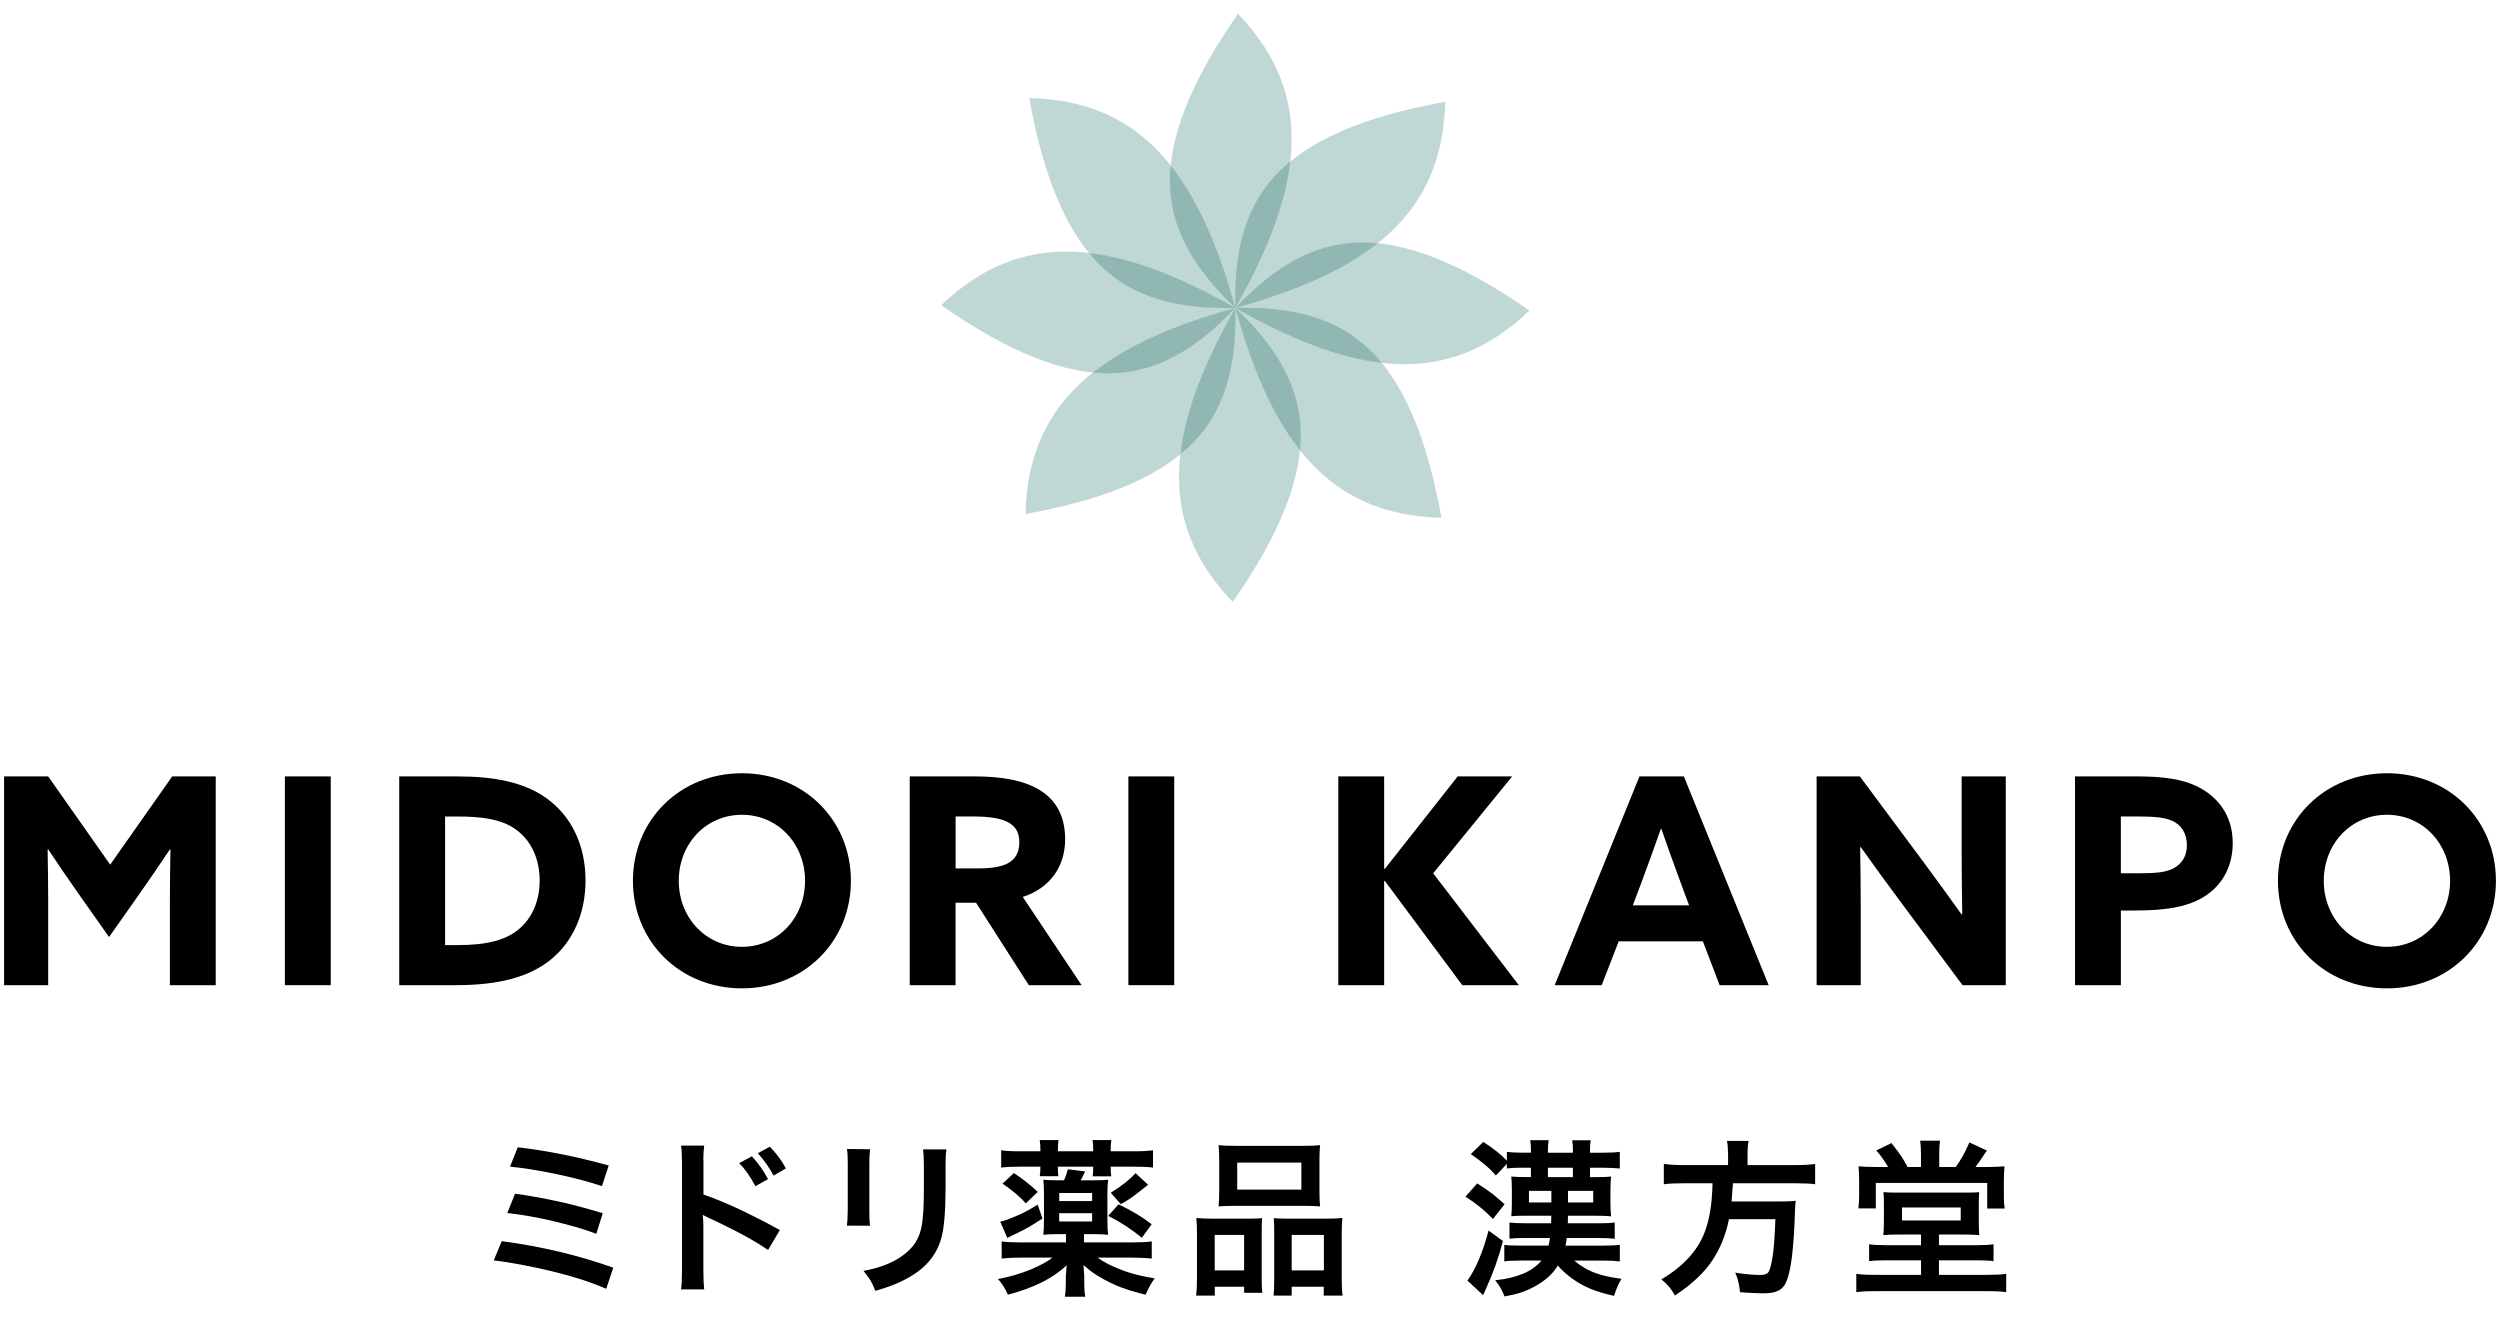
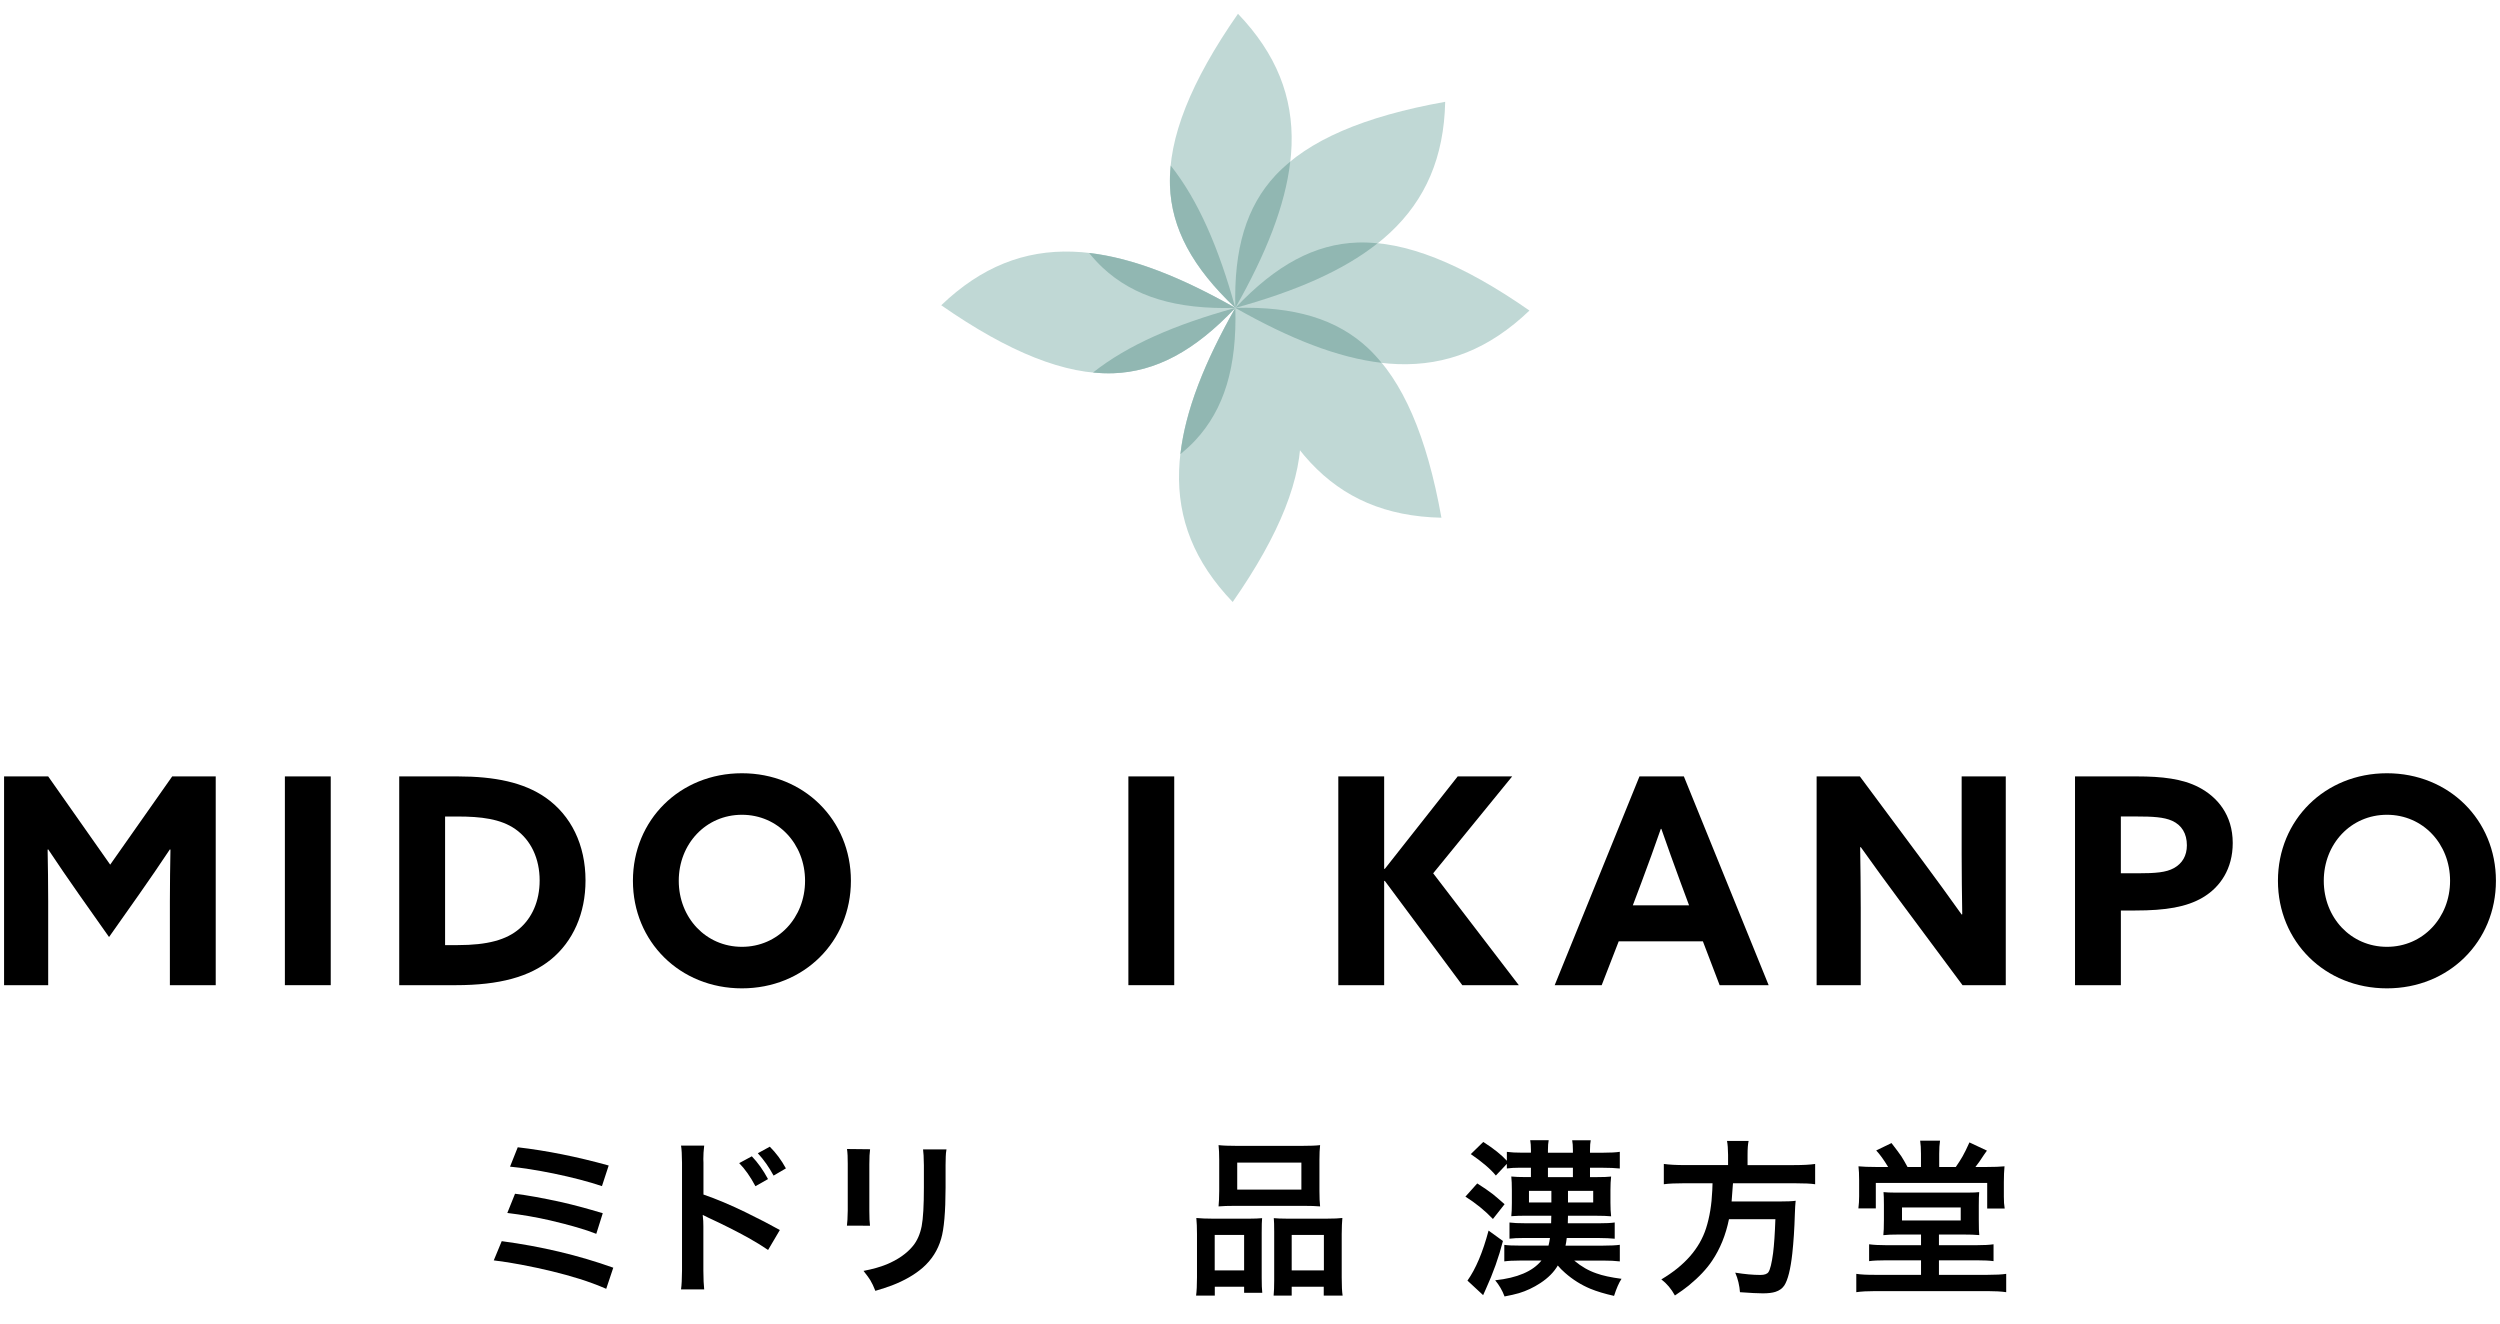
<svg xmlns="http://www.w3.org/2000/svg" width="170" height="90" viewBox="0 0 170 90">
  <path d="m5.355,60.796c-.705-1-1.411-2.039-2.078-3.039l-.039.02c.02,1.02.039,2.353.039,3.529v5.687H.277v-14.196h3l4.216,6,4.216-6h2.96v14.196h-3.117v-5.687c0-1.177.02-2.51.039-3.529l-.039-.02c-.667,1-1.372,2.039-2.078,3.039l-2.059,2.922-2.06-2.922Z" />
  <path d="m19.372,52.796h3.118v14.196h-3.118v-14.196Z" />
  <path d="m27.148,52.796h3.98c2.529,0,4.49.412,5.961,1.432,1.745,1.216,2.726,3.216,2.726,5.646,0,2.235-.844,4.138-2.354,5.373-1.451,1.176-3.49,1.745-6.471,1.745h-3.843v-14.196Zm3.98,11.471c2.02,0,3.313-.354,4.196-1.118.843-.725,1.372-1.862,1.372-3.274,0-1.49-.588-2.745-1.646-3.49-1-.705-2.354-.862-3.941-.862h-.843v8.745h.862Z" />
  <path d="m43.039,59.894c0-4.137,3.195-7.313,7.411-7.313s7.412,3.177,7.412,7.313-3.196,7.314-7.412,7.314-7.411-3.177-7.411-7.314Zm11.705,0c0-2.51-1.843-4.489-4.294-4.489s-4.294,1.979-4.294,4.489,1.843,4.49,4.294,4.49,4.294-1.98,4.294-4.49Z" />
-   <path d="m61.862,52.796h4.451c1.687,0,3.274.235,4.411.941,1.04.647,1.706,1.706,1.706,3.333,0,1.823-1,3.313-2.882,3.922l4,6h-3.589l-3.588-5.608h-1.392v5.608h-3.118v-14.196Zm4.687,6.255c.843,0,1.49-.098,1.961-.333.529-.274.804-.745.804-1.432,0-.667-.235-1.098-.804-1.392-.49-.255-1.255-.373-2.334-.373h-1.195v3.529h1.568Z" />
  <path d="m76.73,52.796h3.118v14.196h-3.118v-14.196Z" />
  <path d="m91.005,52.796h3.118v6.274l.039.02,4.961-6.294h3.705l-5.372,6.588,5.823,7.608h-3.843l-5.274-7.099-.039.021v7.078h-3.118v-14.196Z" />
  <path d="m111.483,52.796h3.02l5.765,14.196h-3.333l-1.138-2.98h-5.725l-1.157,2.98h-3.196l5.765-14.196Zm-.451,8.765h3.824l-.589-1.588c-.411-1.118-.921-2.529-1.294-3.608h-.039c-.373,1.079-.883,2.49-1.333,3.687l-.569,1.51Z" />
  <path d="m129.197,61.267c-.922-1.235-1.784-2.432-2.667-3.667l-.039.02c.02,1.354.039,2.726.039,4.099v5.274h-3v-14.196h2.941l4.255,5.726c.921,1.235,1.784,2.432,2.666,3.667l.04-.02c-.02-1.354-.04-2.726-.04-4.099v-5.274h3v14.196h-2.94l-4.255-5.726Z" />
  <path d="m141.1,52.796h4.216c1.687,0,3.098.157,4.216.745,1.235.647,2.294,1.863,2.294,3.784,0,1.745-.843,3-2.039,3.706-1.099.647-2.51.883-4.589.883h-.979v5.078h-3.118v-14.196Zm4.255,6.588c1.235,0,1.941-.059,2.471-.353.568-.313.882-.843.882-1.549,0-.804-.353-1.373-1-1.667-.568-.255-1.333-.294-2.431-.294h-1.059v3.862h1.137Z" />
  <path d="m154.9,59.894c0-4.137,3.195-7.313,7.411-7.313s7.412,3.177,7.412,7.313-3.196,7.314-7.412,7.314-7.411-3.177-7.411-7.314Zm11.705,0c0-2.51-1.843-4.489-4.294-4.489s-4.294,1.979-4.294,4.489,1.843,4.49,4.294,4.49,4.294-1.98,4.294-4.49Z" />
  <path d="m33.576,85.706l.541-1.307c2.689.357,5.218.959,7.586,1.804l-.48,1.436c-.592-.257-1.199-.481-1.82-.676-1.166-.364-2.488-.687-3.967-.966-.596-.115-1.216-.213-1.859-.291Zm.921-3.223l.525-1.308c.819.098,1.888.291,3.206.581.786.179,1.706.427,2.76.743l-.441,1.402c-.719-.287-1.767-.593-3.145-.916-.924-.213-1.892-.38-2.905-.503Zm.185-3.15l.525-1.318c1.966.228,4.027.641,6.184,1.24l-.458,1.401c-.909-.305-2.008-.592-3.296-.859-1.144-.231-2.128-.386-2.955-.464Z" />
  <path d="m47.885,87.678h-1.575c.041-.279.063-.705.067-1.278v-7.329c-.004-.548-.026-.937-.067-1.168h1.575c-.022.168-.037.326-.045.476-.015.364-.017.592-.005.682v2.167c.878.302,1.833.704,2.865,1.206.924.451,1.7.854,2.329,1.207l-.799,1.357c-.354-.246-.804-.523-1.352-.832-.846-.466-1.745-.918-2.698-1.357-.186-.086-.318-.151-.396-.196.033.287.049.548.045.782v3.017c.004.559.022.981.056,1.268Zm2.379-8.585l.86-.464c.405.421.772.937,1.101,1.548l-.855.485c-.346-.651-.715-1.175-1.105-1.569Zm3.178.357l-.838.491c-.309-.573-.666-1.08-1.072-1.52l.815-.446c.425.425.79.916,1.095,1.475Z" />
  <path d="m57.596,78.132l1.57.017c-.034.228-.051.57-.051,1.028v3.155c0,.462.015.801.045,1.017l-1.569-.005c.029-.193.048-.538.056-1.033v-3.179c.003-.417-.014-.75-.051-1Zm5.173.028h1.592c-.029.163-.047.325-.05.485-.004.179-.008.373-.012.581v1.536c-.004,1.653-.104,2.812-.302,3.475-.223.774-.639,1.428-1.245,1.961-.552.48-1.253.884-2.106,1.212-.298.111-.672.234-1.122.368-.112-.29-.228-.534-.347-.731-.078-.13-.23-.339-.458-.626.629-.122,1.15-.27,1.564-.44.778-.324,1.377-.743,1.798-1.257.287-.351.484-.799.593-1.347.101-.532.15-1.405.15-2.62v-1.514c-.008-.54-.026-.901-.056-1.083Z" />
-   <path d="m73.712,83.919v.564h3.273c.592,0,1.037-.022,1.335-.067v1.167c-.35-.04-.817-.062-1.402-.066h-2.278c.442.331,1.054.637,1.832.916.588.209,1.271.374,2.05.497-.22.283-.427.653-.62,1.111-.413-.104-.772-.203-1.078-.296-.767-.234-1.508-.573-2.223-1.017-.31-.193-.617-.43-.922-.709.015.152.024.305.027.458l.022.24v.469c0,.436.024.767.073.994h-1.392c.045-.271.067-.605.067-1v-.458l.028-.273c.003-.115.013-.253.027-.413-.89.867-2.222,1.536-3.994,2.005-.163-.391-.389-.747-.676-1.066.76-.138,1.497-.353,2.212-.643.652-.271,1.151-.544,1.497-.815h-2.056c-.565,0-1.033.022-1.401.066v-1.167c.271.045.692.067,1.262.067h3.111v-.564h-.536c-.376,0-.711.015-1.005.045.029-.238.044-.568.044-.989v-1.81c0-.365-.015-.68-.044-.944.245.026.588.039,1.027.039h.38c.108-.23.195-.48.263-.748l1.173.146c-.089.204-.189.405-.302.603h.85c.421,0,.76-.013,1.017-.039-.034.238-.051.561-.051.967v1.799c0,.417.017.742.051.978-.291-.03-.63-.045-1.017-.045h-.626Zm-3.15-2.006l.324.95c-.507.335-.969.61-1.386.826-.197.101-.532.263-1.005.486l-.48-1.101c.261-.052.68-.204,1.257-.458.387-.167.817-.402,1.29-.704Zm.185-3.625v-.101c0-.249-.016-.471-.045-.664h1.279c-.03.171-.045.391-.045.658v.106h2.402v-.106c0-.268-.016-.487-.045-.658h1.279c-.03.2-.045.422-.045.664v.101h1.508c.552.004,1.008-.019,1.369-.066v1.173c-.332-.041-.774-.062-1.329-.062h-1.548v.066c0,.22.013.418.039.593h-1.263c.022-.156.034-.347.034-.57v-.089h-2.402v.078c0,.23.012.421.033.569h-1.262c.029-.189.043-.405.039-.647h-1.341c-.562,0-1.004.021-1.324.062v-1.173c.357.048.811.07,1.357.066h1.308Zm-2.575,2.201l.771-.721c.269.175.542.37.821.587.324.257.592.487.805.692l-.815.782c-.176-.205-.404-.429-.688-.671-.32-.264-.618-.487-.894-.67Zm3.854,1.184h2.239v-.547h-2.239v.547Zm0,.827v.559h2.239v-.559h-2.239Zm4.032-.604c.864.402,1.616.854,2.257,1.353l-.67.921c-.696-.577-1.458-1.074-2.285-1.491l.698-.782Zm1.162-2.122l.85.793c-.388.309-.695.549-.922.721-.32.238-.633.436-.938.592l-.676-.771c.748-.47,1.311-.914,1.687-1.335Z" />
  <path d="m81.349,82.824c.306.029.676.045,1.111.045h2.508c.339,0,.624-.012.855-.034-.019.176-.028.507-.028.994v3.051c0,.465.013.81.039,1.032h-1.234v-.413h-1.994v.604h-1.273c.041-.294.062-.709.062-1.245v-2.944c0-.439-.016-.803-.045-1.089Zm1.251,1.15v2.413h2v-2.413h-2Zm.263-6.105c.275.033.708.051,1.296.051h4.312c.61,0,1.043-.018,1.296-.051-.03.254-.045.587-.045,1v2.117c0,.443.015.793.045,1.05-.269-.025-.661-.039-1.179-.039h-4.541c-.529,0-.924.014-1.185.039.026-.253.041-.602.045-1.044v-2.117c0-.406-.015-.741-.045-1.006Zm1.268,1.19v1.832h4.363v-1.832h-4.363Zm7.15,3.765c-.026.253-.041.618-.045,1.095v2.943c0,.573.021.987.062,1.24h-1.284v-.604h-2.179v.604h-1.229c.026-.253.039-.598.039-1.033v-3.302c0-.442-.009-.754-.027-.933.224.022.508.034.854.034h2.787c.447,0,.788-.016,1.022-.045Zm-3.446,1.15v2.413h2.189v-2.413h-2.189Z" />
  <path d="m100.451,80.473c.436.275.786.516,1.051.721.163.13.434.36.81.692l-.793,1.005c-.552-.577-1.175-1.083-1.871-1.519l.804-.899Zm1.749,3.915c-.279,1.096-.667,2.185-1.162,3.268-.075.172-.136.31-.185.414l-1.066-.989c.565-.793,1.044-1.927,1.436-3.401l.978.709Zm3.731,1.665c-.261.45-.656.849-1.185,1.195-.466.305-.951.534-1.458.687-.257.075-.583.149-.978.224-.152-.406-.365-.772-.637-1.1,1.504-.16,2.553-.607,3.145-1.341h-1.469c-.447,0-.799.019-1.056.056v-1.123c.204.034.583.051,1.134.051h1.871c.045-.175.078-.349.101-.52h-1.698c-.477,0-.828.017-1.056.05v-1.101c.246.034.609.051,1.09.051h1.742c.008-.187.012-.357.012-.514h-1.676c-.406,0-.755.011-1.045.033.026-.216.039-.518.039-.905v-.838c0-.413-.013-.731-.039-.955.249.026.573.039.972.039h.363v-.637h-.771c-.332,0-.62.017-.866.051v-.313l-.748.794c-.357-.439-.926-.926-1.704-1.458l.849-.827c.7.447,1.235.873,1.604,1.279v-.604c.261.037.614.056,1.062.056h.575v-.189c0-.265-.017-.484-.05-.659h1.257c-.034.164-.051.386-.051.665v.184h1.698v-.189c0-.271-.017-.491-.05-.659h1.262c-.033.156-.05.378-.05.665v.184h.865c.511,0,.897-.021,1.162-.062v1.135c-.316-.034-.702-.051-1.156-.051h-.871v.637h.424c.478,0,.814-.013,1.012-.039-.03.254-.045.557-.045.911v.865c0,.365.015.674.045.928-.254-.026-.605-.039-1.056-.039h-1.877c0,.179-.004.35-.012.514h2.056c.529,0,.907-.019,1.134-.056v1.105c-.268-.029-.647-.046-1.139-.05h-2.123c-.026.224-.054.396-.084.52h2.559c.487,0,.866-.019,1.134-.056v1.128c-.294-.037-.674-.056-1.14-.056h-1.96l.027.022c.462.387.957.67,1.486.849.417.152.984.275,1.703.369-.175.264-.345.651-.508,1.161-.634-.142-1.172-.304-1.614-.486-.622-.26-1.194-.619-1.715-1.077-.198-.172-.363-.339-.497-.503Zm-.437-5.072h-1.524v.788h1.524v-.788Zm1.464-.938v-.637h-1.698v.637h1.698Zm-.335.938v.788h1.715v-.788h-1.715Z" />
  <path d="m117.509,79.227v-.698c-.004-.402-.028-.717-.072-.944h1.469c-.049.209-.072.523-.072.944v.698h3.156c.621,0,1.102-.026,1.44-.078v1.38c-.279-.045-.746-.067-1.401-.067h-4.185l-.011.117c-.033.525-.062.899-.084,1.123h3.173c.569,0,.965-.017,1.185-.05-.004.056-.008.093-.012.111-.015.108-.029.372-.045.793-.029.994-.087,1.887-.173,2.676-.119,1.08-.302,1.809-.547,2.184-.135.201-.336.345-.604.431-.209.066-.494.101-.854.101-.328,0-.846-.026-1.554-.078-.015-.213-.05-.438-.105-.676-.053-.228-.125-.445-.218-.653.644.104,1.214.156,1.709.156.275,0,.458-.063.548-.19.119-.171.225-.603.318-1.296.07-.559.122-1.327.156-2.307h-3.156c-.216,1.068-.598,2.011-1.146,2.826-.368.555-.9,1.119-1.598,1.692-.249.201-.56.425-.933.671-.242-.443-.549-.809-.922-1.095,1.579-.932,2.593-2.088,3.039-3.469.242-.753.384-1.616.425-2.593.007-.179.013-.337.017-.475h-1.877c-.626,0-1.104.022-1.436.067v-1.38c.369.052.846.078,1.43.078h2.938Z" />
  <path d="m130.632,83.947h-1.47c-.499,0-.863.015-1.095.044.026-.197.039-.549.039-1.056v-1c0-.398-.009-.688-.027-.871.197.022.456.033.776.033h4.993c.328,0,.574-.011.737-.033-.019.201-.027.503-.027.905v.966c0,.544.011.894.033,1.051-.279-.026-.661-.039-1.146-.039h-1.597v.726h2.563c.491,0,.875-.021,1.15-.062v1.146c-.271-.037-.655-.056-1.15-.056h-2.563v.988h3.301c.562,0,.987-.022,1.273-.067v1.246c-.339-.049-.764-.073-1.273-.073h-7.625c-.521,0-.953.024-1.296.073v-1.246c.316.049.749.071,1.296.067h3.106v-.988h-2.369c-.506,0-.894.019-1.161.056v-1.146c.294.041.681.062,1.161.062h2.369v-.726Zm-.006-4.592v-.895c0-.357-.019-.655-.056-.894h1.352c-.037.238-.056.536-.056.894v.895h1.128c.193-.279.349-.521.464-.727.134-.234.288-.549.464-.944l1.189.559c-.097.131-.267.378-.508.743-.053.082-.144.205-.274.369h.754c.518,0,.926-.016,1.224-.045-.029.298-.045.655-.045,1.072v.994c-.003.302.016.57.057.805h-1.19v-1.743h-7.574v1.732h-1.185c.034-.269.051-.542.051-.821v-1.09c0-.391-.016-.707-.045-.949.302.029.696.045,1.185.045h.832c-.291-.484-.561-.858-.811-1.123l1.039-.503c.32.413.546.717.677.911.107.167.245.405.413.715h.916Zm-1.29,2.754v.882h3.993v-.882h-3.993Z" />
  <path d="m79.558,12.626c.1,2.895,1.516,5.546,4.445,8.311,4.714-8.307,5.423-14.527.18-19.999-3.223,4.628-4.738,8.454-4.626,11.688Z" fill="#c0d8d5" />
  <path d="m86.737,11.917c-1.976,2.118-2.85,4.994-2.733,9.02,9.207-2.54,14.106-6.437,14.269-14.014-5.552.993-9.328,2.628-11.536,4.994Z" fill="#c0d8d5" />
  <path d="m92.314,16.492c-2.895.1-5.546,1.516-8.311,4.445,8.307,4.714,14.527,5.423,19.999.18-4.628-3.223-8.454-4.738-11.689-4.625Z" fill="#c0d8d5" />
  <path d="m93.023,23.67c-2.118-1.976-4.994-2.85-9.02-2.734,2.54,9.207,6.437,14.106,14.014,14.269-.993-5.552-2.628-9.328-4.994-11.535Z" fill="#c0d8d5" />
  <path d="m88.448,29.248c-.1-2.895-1.516-5.546-4.445-8.311-4.714,8.307-5.423,14.526-.18,19.999,3.223-4.628,4.737-8.454,4.625-11.688Z" fill="#c0d8d5" />
-   <path d="m81.27,29.956c1.976-2.118,2.849-4.994,2.733-9.02-9.207,2.54-14.106,6.437-14.269,14.014,5.552-.993,9.328-2.628,11.536-4.994Z" fill="#c0d8d5" />
+   <path d="m81.27,29.956Z" fill="#c0d8d5" />
  <path d="m75.692,25.382c2.895-.1,5.546-1.516,8.311-4.445-8.307-4.714-14.527-5.423-19.999-.18,4.628,3.223,8.454,4.737,11.688,4.625Z" fill="#c0d8d5" />
-   <path d="m74.983,18.203c2.118,1.976,4.994,2.85,9.02,2.733-2.54-9.207-6.437-14.106-14.014-14.269.994,5.552,2.628,9.328,4.994,11.536Z" fill="#c0d8d5" />
  <path d="m84.003,20.937c2.093-3.689,3.391-6.964,3.735-9.947-.361.297-.699.604-1.001.928-1.976,2.118-2.85,4.994-2.733,9.02Z" fill="#91b7b2" />
  <path d="m84.003,20.937c4.089-1.128,7.323-2.526,9.675-4.393-.465-.046-.921-.068-1.364-.052-2.895.1-5.546,1.516-8.311,4.445Z" fill="#91b7b2" />
  <path d="m84.003,20.937c3.689,2.093,6.964,3.391,9.947,3.735-.297-.361-.604-.699-.927-1.001-2.118-1.976-4.994-2.85-9.02-2.734Z" fill="#91b7b2" />
-   <path d="m84.003,20.937c1.128,4.089,2.526,7.323,4.393,9.675.046-.465.067-.921.052-1.364-.1-2.895-1.516-5.546-4.445-8.311Z" fill="#91b7b2" />
  <path d="m84.003,20.937c-2.093,3.689-3.392,6.964-3.735,9.947.361-.297.699-.604,1.001-.928,1.976-2.118,2.849-4.994,2.733-9.02Z" fill="#91b7b2" />
  <path d="m84.003,20.937c-4.089,1.128-7.323,2.526-9.675,4.393.465.046.921.067,1.364.052,2.895-.1,5.546-1.516,8.311-4.445Z" fill="#91b7b2" />
  <path d="m84.003,20.937c-1.128-4.088-2.526-7.323-4.393-9.675-.046.465-.068.921-.052,1.364.1,2.895,1.516,5.546,4.445,8.311Z" fill="#91b7b2" />
  <path d="m84.003,20.937c-3.689-2.093-6.964-3.391-9.947-3.735.297.361.604.699.927,1.001,2.118,1.976,4.994,2.85,9.02,2.733Z" fill="#91b7b2" />
</svg>